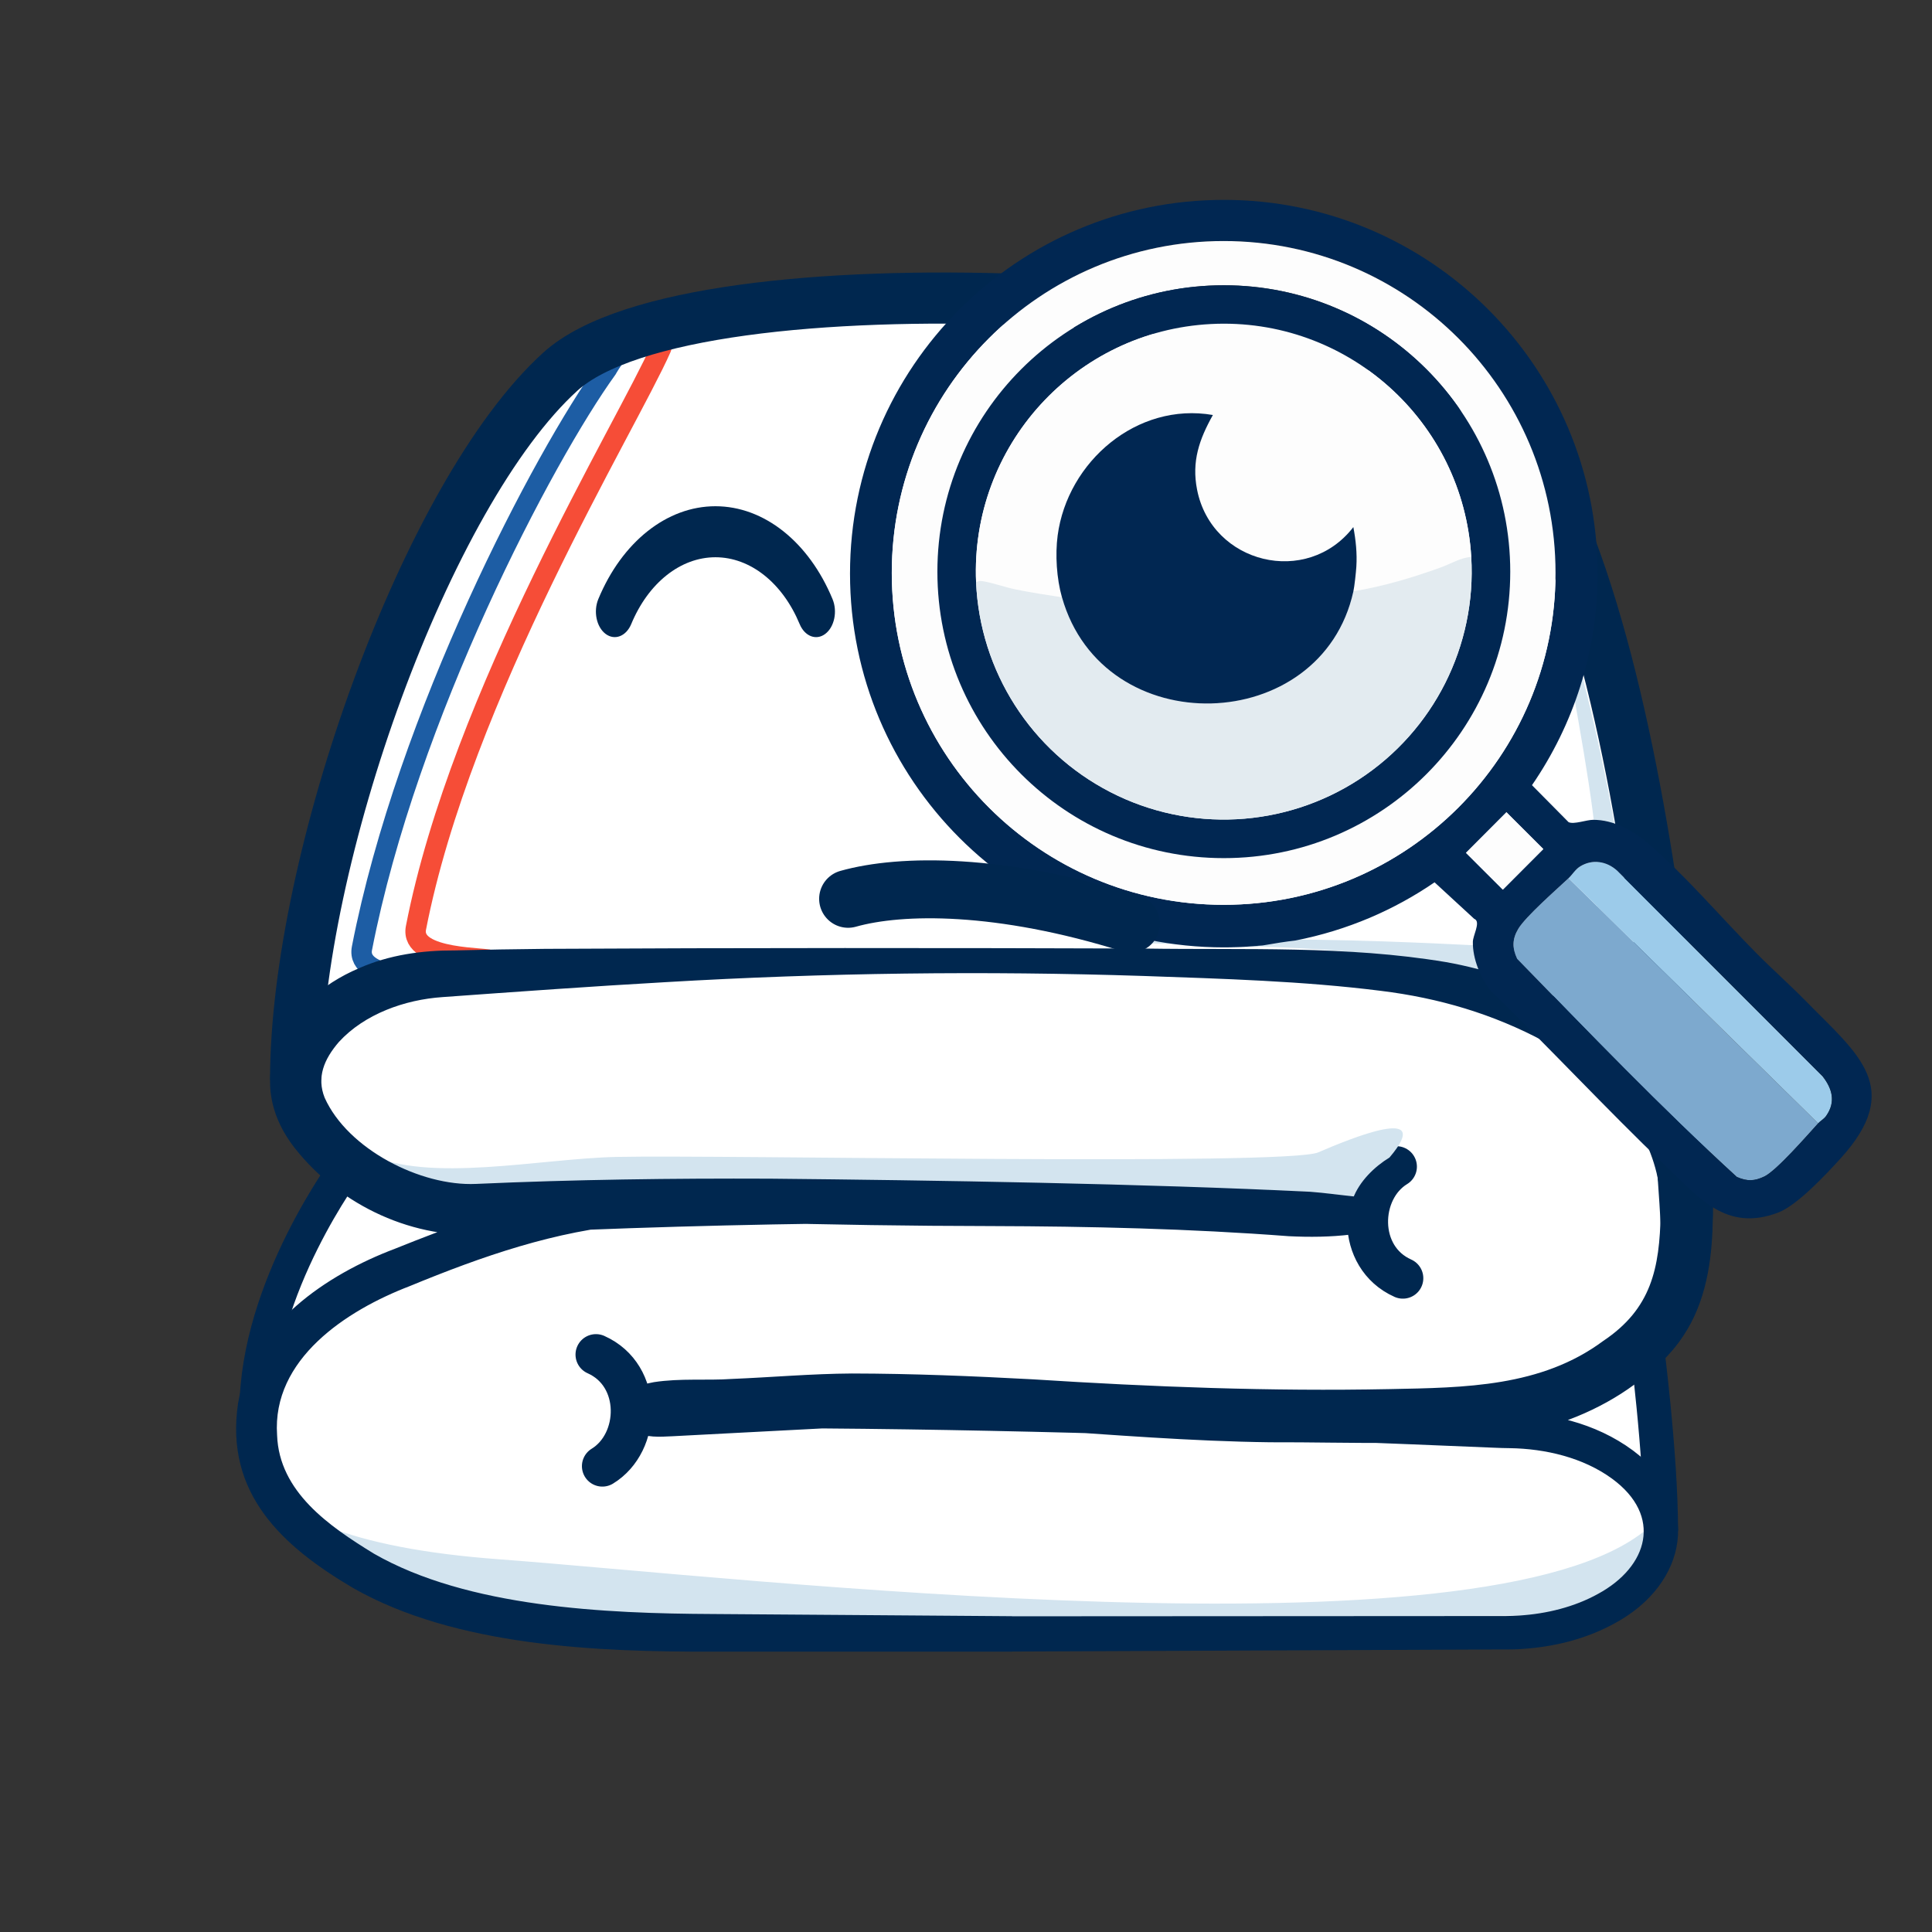
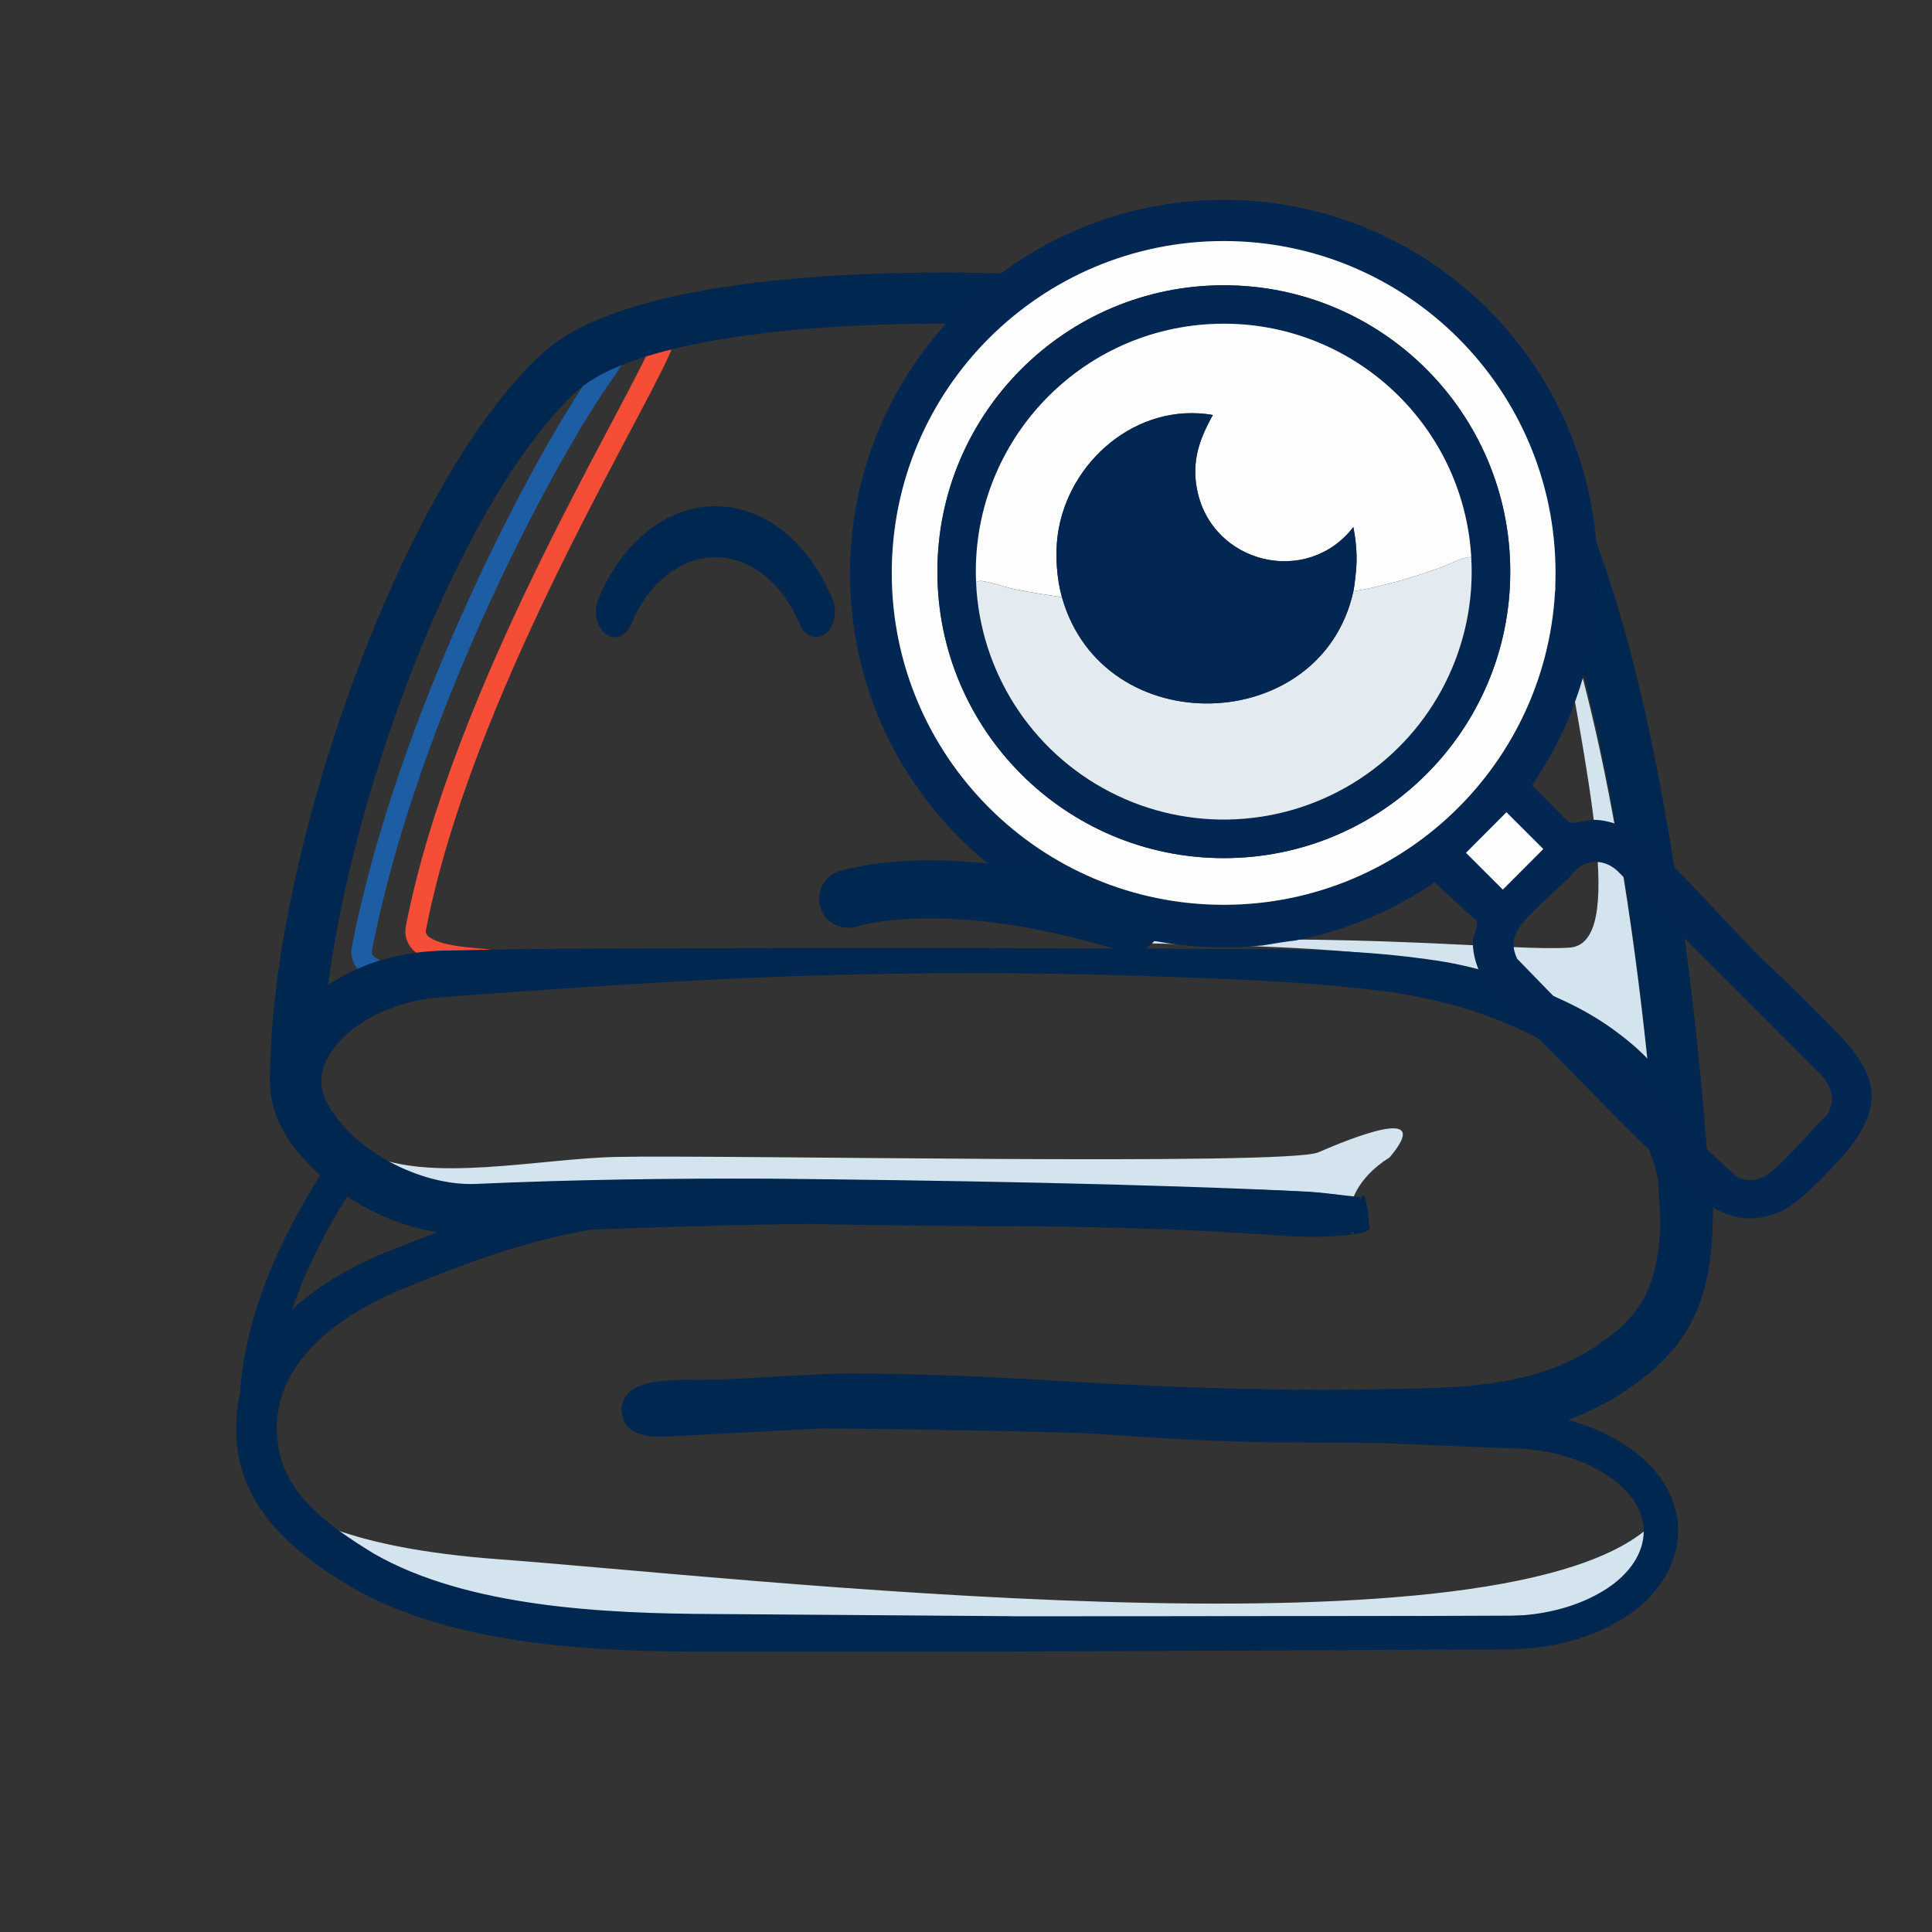
<svg xmlns="http://www.w3.org/2000/svg" id="Calque_1" data-name="Calque 1" viewBox="0 0 566.93 566.93">
  <rect x="0" y="0" width="566.93" height="566.93" fill="#333333" stroke="none" />
  <defs>
    <style>
      .cls-1 {
        fill: #012752;
      }

      .cls-2 {
        stroke-linejoin: round;
        stroke-width: 12px;
      }

      .cls-2, .cls-3, .cls-4, .cls-5, .cls-6, .cls-7 {
        fill: none;
      }

      .cls-2, .cls-5, .cls-6, .cls-7 {
        stroke: #00274f;
      }

      .cls-2, .cls-6 {
        stroke-linecap: round;
      }

      .cls-3 {
        stroke: #f64d37;
      }

      .cls-3, .cls-4 {
        stroke-width: 6px;
      }

      .cls-3, .cls-4, .cls-5, .cls-6, .cls-7 {
        stroke-miterlimit: 10;
      }

      .cls-8 {
        fill: #fff;
      }

      .cls-4 {
        stroke: #1d5da4;
      }

      .cls-5 {
        stroke-width: 15px;
      }

      .cls-9 {
        fill: #d3e4ef;
      }

      .cls-10 {
        fill: #e3ebf0;
      }

      .cls-11 {
        fill: #00274f;
      }

      .cls-6 {
        stroke-width: 17px;
      }

      .cls-7 {
        stroke-width: 10px;
      }

      .cls-12 {
        fill: #7da9ce;
      }

      .cls-13 {
        fill: #fdfdfd;
      }

      .cls-14 {
        fill: #9ccbea;
      }
    </style>
  </defs>
  <g>
-     <path class="cls-8" d="M479.73,393.13s4.38,33.33,4.38,56.03c.19,16.42-20.04,29.83-45.17,29.96-1.09,0-73.57.35-145.26.35-36.25,0-72.29-.09-98.81-.36-30.9-.31-68.91-4.57-91.3-18.02-22.32-13.42-31.89-24.92-31.59-43.2.02-1.28.11-2.54.28-3.8l-.29-.23c0-35.78,26.21-71.11,26.83-71.93-8.5-6.61-14.37-14.8-15.24-22.23-.11-.94-.15-1.87-.12-2.81v-.24c.09-64.66,38.45-171.98,77.67-207.58,39.27-35.63,233.19-22.05,266.64,3.64,44.97,34.51,59.21,180.98,62.84,231.72.52,7.34.83,12.67.97,15.38-.61,15.71-4.13,25.38-11.83,33.32Z" />
    <path class="cls-7" d="M75.27,413.86c0-36.2,26.83-71.94,26.83-71.94" />
-     <path class="cls-7" d="M487.41,449.17c0-22.7-4.38-56.03-4.38-56.03" />
-     <path class="cls-2" d="M409.78,342.34c-11.28,6.89-11.9,26.59,1.88,32.74" />
-     <path class="cls-2" d="M176.76,430.23c11.28-6.89,11.9-26.59-1.88-32.74" />
    <path class="cls-3" d="M144.12,281.9c.18-1.09-23.97.18-22.06-9.63,13.28-68.26,61.8-147.27,71.88-169.99,0,0,2.78-8.96,8.43-8.64" />
    <path class="cls-4" d="M128.27,287.9c.18-1.09-23.97.18-22.06-9.63,13.28-68.26,53.37-144.34,71.88-169.99,0,0,5.7-10.16,11.45-12" />
    <path class="cls-5" d="M86.74,316.9c0-64.64,38.39-172.19,77.66-207.82,39.27-35.63,233.19-22.05,266.65,3.64,54.62,41.94,63.9,249.11,63.9,249.11" />
    <path class="cls-9" d="M146.44,457.56c-21.81-1.62-38.26-4.84-50.85-9.75,3.75,3,8.31,6.05,13.8,9.31,17.53,10.39,49.87,16.57,88.73,16.95,23.77.24,57.45.36,100.12.36,73.45,0,146.57-.35,147.23-.35,13.46-.07,26.16-4.45,33.13-11.44,2.37-2.37,5.17-6.19,5.12-10.93v-.09c-.02-1-.17-1.99-.43-2.96-47.2,39.83-265.24,14.22-336.85,8.9Z" />
    <path class="cls-9" d="M483.67,313.34c-1.72-16.73-4.08-36.12-7.29-56.08-5.64-35.13-12.56-64.2-20.56-86.68,10.08,57.67,21.47,106.38,4.7,107.5-16.77,1.12-61.3-4.69-133.28-1.42,78.35,1.29,100.19,3.57,132.76,19.63,9.2,4.53,17.18,10.34,23.67,17.05Z" />
    <path class="cls-9" d="M386.85,338.15c-9.37,4.02-175.1.67-205.96,1.34-22.58.49-55.23,7.81-73.07-.97,8.62,6.73,20.7,11.94,32.93,11.32,64.5-3.22,133.27-2.55,192.04-1.47,3.96.08,7.75.14,11.36.2,21.06.36,36.27.61,48.35,2.03,1.21.14,2.33.4,4.52,1.1,1.87-5.02,6.27-9.32,10.71-12.03,13.53-15.91-11.52-5.55-20.89-1.53Z" />
    <path class="cls-11" d="M296.98,484.65c-12.83,0-76.35,0-87.8.01-33.81.1-75.55-1.55-105.56-18.67-20.75-12.22-37.71-27.67-33.76-54.22,3.87-23.05,26.08-37.8,45.99-45.32,16.31-6.55,33.56-13.03,51.17-16.17,8.91-1.67,17.95-2.61,27.01-2.92,8.91-.21,17.81.09,26.67.34,23.46.86,46.63,1.36,70.1,1.58,23.46.33,46.96.69,70.42,2.03,5.58.34,20.39,1.51,25.87,1.24,3.36-.07,6.78-.36,10.08-.84-.39.3,1.12-.74-1.81.94,1.66,17.06,2.16,5.36,1.92,8.92-.08-.02-.44-.06-.75-.1,0,0-4.32-.44-4.32-.44-8.58-1.01-17.17-1.38-25.85-1.6-74.35-1.25-149.01-1.08-223.21,2.76-21.55,1.72-43.14-8.25-56.52-25.13-16.47-20.88-3.23-43.63,18.68-52.93,8.95-3.97,18.64-5.28,28.27-5.24,8.62-.21,17.84-.39,26.38-.46,54.83-.31,121.12-.29,175.78-.09,29.53.47,59.22-.93,88.58,3.98,11.97,2.11,23.8,6.24,34.74,11.41,5.67,2.65,11.2,5.87,16.25,9.79,16.74,12.48,28.59,33.45,27.27,55-.21,11.53-2.02,23.62-8.63,33.48-3.77,5.74-8.96,10.44-14.38,14.3-10.17,7.49-22.94,12.61-35.38,14.59-23.42,3.65-47.9,2.24-71.49,2.33-46.01-.57-93.87-7.63-139.84-5.6-5.81.26-11.68.59-17.64.77-5.88.24-12.29.07-17.44.17-1.72.09-3.42.24-4.93.64-.15.04-.26.09-.12.02.07-.04.23-.09.64-.39.25-.49,1.68-.44,2.45-4.56-.2-4.92-2.83-5.56-3.01-5.88-.6-.33-.77-.36-.89-.4-.19-.05-.07-.01.09.01,1.51.29,3.97.13,5.64.06,12.69-.55,31.16-1.3,43.79-1.85,64.43,1.1,128.81,4.5,193.12,7.78,0,0,4.38.22,4.38.22,0,0,2.04.1,2.04.1,13.44.08,27.14,3.13,38.21,11.33,20.37,15.19,16.19,39.12-5.43,50.74-8.49,4.65-17.79,6.9-27.29,7.5-2.51.24-6.47.09-9.05.15,0,0-140.43.6-140.43.6h0ZM296.98,474.29l140.38-.08h4.39c1.43-.03,2.74-.05,4.11-.15,7.98-.5,16.16-2.51,23.07-6.35,14.73-7.99,19.05-22.87,4.11-33.81-8.47-6.18-19.54-8.8-30.06-8.95-.99.02-3.39-.09-4.54-.13-65.7-2.75-131.42-5.16-197.14-5.66-5.71.31-20.46,1.06-26.32,1.37,0,0-17.55.92-17.55.92-3.83.17-7.72.52-11.44-1.42-.48-.5-3.46-1.4-3.64-6.71.82-4.49,2.56-4.71,3.09-5.41,2.07-1.46,4.27-1.9,6.45-2.33,7.77-1.2,15.6-.43,22.81-.94,11.71-.48,23.44-1.53,35.31-1.6,17.75.03,35.39.76,53.05,1.71,35.06,2.24,69.83,3.57,104.69,2.87,22.15-.43,44.5-.62,62.7-14.13,14.14-9.44,16.56-21.32,16.86-37.46.65-16.19-8.3-31.49-20.69-41.59-4.09-3.39-8.62-6.29-13.43-8.82-15.05-8.07-30.87-12.76-48.01-14.87-22.93-2.89-46.42-3.54-69.6-4.36-46.73-1.53-93.5-.94-140.17,1.81-21.4,1.21-44.16,2.84-65.57,4.39-11.13.76-22.89,4.98-30.39,13.16-4.42,5.12-6.55,10.42-4.18,16.37,6.76,15.08,28.14,26.02,44.39,25.29,28.76-1.29,57.62-1.66,86.39-1.54,47.95.46,110.17,1.47,158.38,3.84,4.17.3,9.13,1,13.29,1.42.42.05.78.09,1.42.2.04,3.67,1.16-8.07,2.79,9.33-3.25,1.86-2.11.86-2.86,1.24-.83.15-1.76.25-2.54.35-6.09.75-12.27.8-18.36.5-28.96-2.21-58.39-2.89-87.48-2.97-23.34-.03-46.95-.4-70.28-1.03-11.52-.19-23-.63-34.45.47-22.96,1.91-44.41,9.39-65.76,18.19-18.58,7.13-40.43,21.42-38.89,43.72.6,16.64,15.28,26.72,28.38,34.76,27.53,15.83,68.11,17.59,99.58,17.73,11.07.04,75.17.58,87.7.64h0Z" />
  </g>
  <path class="cls-11" d="M209.94,148.55c14.22,0,27.39,10.44,34.36,27.25,1.5,3.61.55,8.17-2.12,10.2-2.66,2.03-6.04.74-7.53-2.87-5.02-12.09-14.48-19.61-24.71-19.61s-19.69,7.51-24.71,19.61c-1.5,3.61-4.87,4.89-7.54,2.87-2.67-2.03-3.61-6.59-2.12-10.2,6.97-16.81,20.14-27.25,34.36-27.25Z" />
  <g>
    <path class="cls-1" d="M359.51,278.01c3.68,0,7.33-.18,10.92-.53.21-.04.42-.07.62-.11-3.79.42-7.64.63-11.54.64ZM420.95,258.92h0s0,0,0,0h0Z" />
    <g>
-       <path class="cls-12" d="M533.52,329.63c-3.18,3.5-12.21,13.88-15.77,15.59-2.94,1.41-5.06,1.46-8.08.15-22.26-20.35-43.41-42.38-64.47-64.02-1.47-3.16-1.47-5.78.33-8.79,2.18-3.65,11.22-11.54,14.75-14.85l73.24,71.92Z" />
-       <path class="cls-14" d="M535.91,327.41c-.69.98-1.73,1.5-2.39,2.22l-73.24-71.92c1.09-1.02,1.97-2.57,3.36-3.44,3.63-2.25,7.84-1.57,10.9,1.24l60.28,60.32c2.85,3.64,3.92,7.53,1.08,11.58Z" />
+       <path class="cls-12" d="M533.52,329.63l73.24,71.92Z" />
    </g>
    <path class="cls-1" d="M530.03,293.88c-4.79-4.89-9.91-9.4-14.7-14.25-10.13-10.23-20.98-22.98-31.8-32.23-4.37-3.75-10.09-6.84-16.01-6.83-2.04,0-5.63,1.42-7.23.69l-10.47-10.58-.27-.28c12.14-17.65,19.25-39.03,19.25-62.08,0-60.57-49.11-109.67-109.68-109.67s-109.69,49.1-109.69,109.67,49.11,109.68,109.69,109.68h.39c.52,0,1.04,0,1.56-.02,3.36-.06,6.69-.26,9.98-.63,3.07-.53,6.12-1.03,9.04-1.36,7.59-1.47,14.9-3.73,21.86-6.67,6.71-2.85,13.07-6.34,19.01-10.41h0s11.65,10.73,11.65,10.73c.14.05.26.12.36.2,1.34,1.11-.73,4.7-.77,6.51-.09,4.94,2.22,10.62,5.29,14.44,17.28,16.74,33.69,34.46,51.06,51.11,9.85,9.44,17.95,19.74,33.24,13.92,5.61-2.13,14.07-11.22,18.31-15.88,18.84-20.74,5.02-30.65-10.08-46.07ZM359.08,265.51c-53.79,0-97.39-43.61-97.39-97.39s43.6-97.39,97.39-97.39,97.38,43.61,97.38,97.39-43.6,97.39-97.38,97.39ZM440.99,261.05l-9.94-9.92-.87-.87,11.88-11.91.8.81,10.01,9.99-11.88,11.91ZM535.91,327.41c-.69.99-1.73,1.51-2.39,2.23-3.17,3.49-12.21,13.88-15.77,15.58-2.94,1.41-5.06,1.46-8.08.16-22.25-20.35-43.41-42.39-64.47-64.03-1.48-3.16-1.47-5.78.33-8.79,2.19-3.65,11.23-11.54,14.75-14.85,1.09-1.02,1.97-2.57,3.36-3.44,3.63-2.26,7.84-1.57,10.91,1.23l60.28,60.32c2.85,3.64,3.91,7.53,1.08,11.58Z" />
    <polygon class="cls-13" points="452.87 249.14 440.99 261.05 431.05 251.12 430.18 250.25 442.06 238.34 442.86 239.15 452.87 249.14" />
    <path class="cls-10" d="M420.96,258.93s0,0,0,0h0Z" />
    <g>
      <path class="cls-13" d="M359.07,70.73c-53.79,0-97.39,43.6-97.39,97.39s43.6,97.39,97.39,97.39,97.39-43.6,97.39-97.39-43.6-97.39-97.39-97.39ZM359.12,251.81c-46.42,0-84.05-37.63-84.05-84.05s37.63-84.05,84.05-84.05,84.05,37.63,84.05,84.05-37.63,84.05-84.05,84.05Z" />
      <path class="cls-1" d="M359.12,83.71c-46.42,0-84.05,37.63-84.05,84.05s37.63,84.05,84.05,84.05,84.05-37.63,84.05-84.05-37.63-84.05-84.05-84.05ZM398.83,228.69c-21.89,14.27-49.75,15.7-72.99,3.75-23.24-11.95-38.28-35.44-39.41-61.55-1.72-39.91,29.05-73.74,68.95-75.79,39.9-2.05,73.98,28.46,76.35,68.33,1.55,26.08-11.01,50.99-32.9,65.26Z" />
      <path class="cls-13" d="M431.72,163.43c-3.02.14-5.99,2.01-8.92,3.07-8.33,3.01-16.9,5.56-25.66,7.01.34-1.53.76-5.57.87-7.24.25-3.91-.15-7.8-.88-11.62-13.6,17.63-41.54,10.8-45.85-10.94-1.65-8.32.63-14.8,4.63-21.95-22.25-3.86-42.66,13.66-45.55,35.35-.75,5.65-.3,12.63,1.26,18.14-4.57-.7-9.15-1.4-13.68-2.33-3.01-.62-6.24-1.8-9.12-2.32-.83-.15-1.46-.3-2.4.27-1.73-39.91,29.05-73.74,68.95-75.79s73.98,28.46,76.35,68.33Z" />
      <path class="cls-10" d="M431.72,163.43c1.55,26.08-11.01,50.99-32.9,65.26-21.89,14.27-49.75,15.7-72.99,3.75-23.24-11.95-38.28-35.44-39.41-61.55.93-.57,1.57-.42,2.4-.27,2.88.52,6.1,1.7,9.12,2.32,4.53.93,9.11,1.63,13.68,2.33,12.14,42.81,76.15,40.8,85.51-1.75,8.76-1.45,17.34-4,25.66-7.01,2.93-1.06,5.91-2.93,8.92-3.07Z" />
      <path class="cls-1" d="M311.62,175.27c-1.56-5.51-2.01-12.49-1.26-18.14,2.89-21.69,23.3-39.21,45.55-35.35-4,7.15-6.28,13.63-4.63,21.95,4.31,21.74,32.25,28.57,45.85,10.94.72,3.82,1.13,7.71.88,11.62-.11,1.67-.54,5.72-.87,7.24-9.36,42.55-73.37,44.57-85.51,1.75Z" />
    </g>
  </g>
  <path class="cls-6" d="M248.87,263.75c15.62-4.4,44.74-4.68,83,7.29" />
</svg>